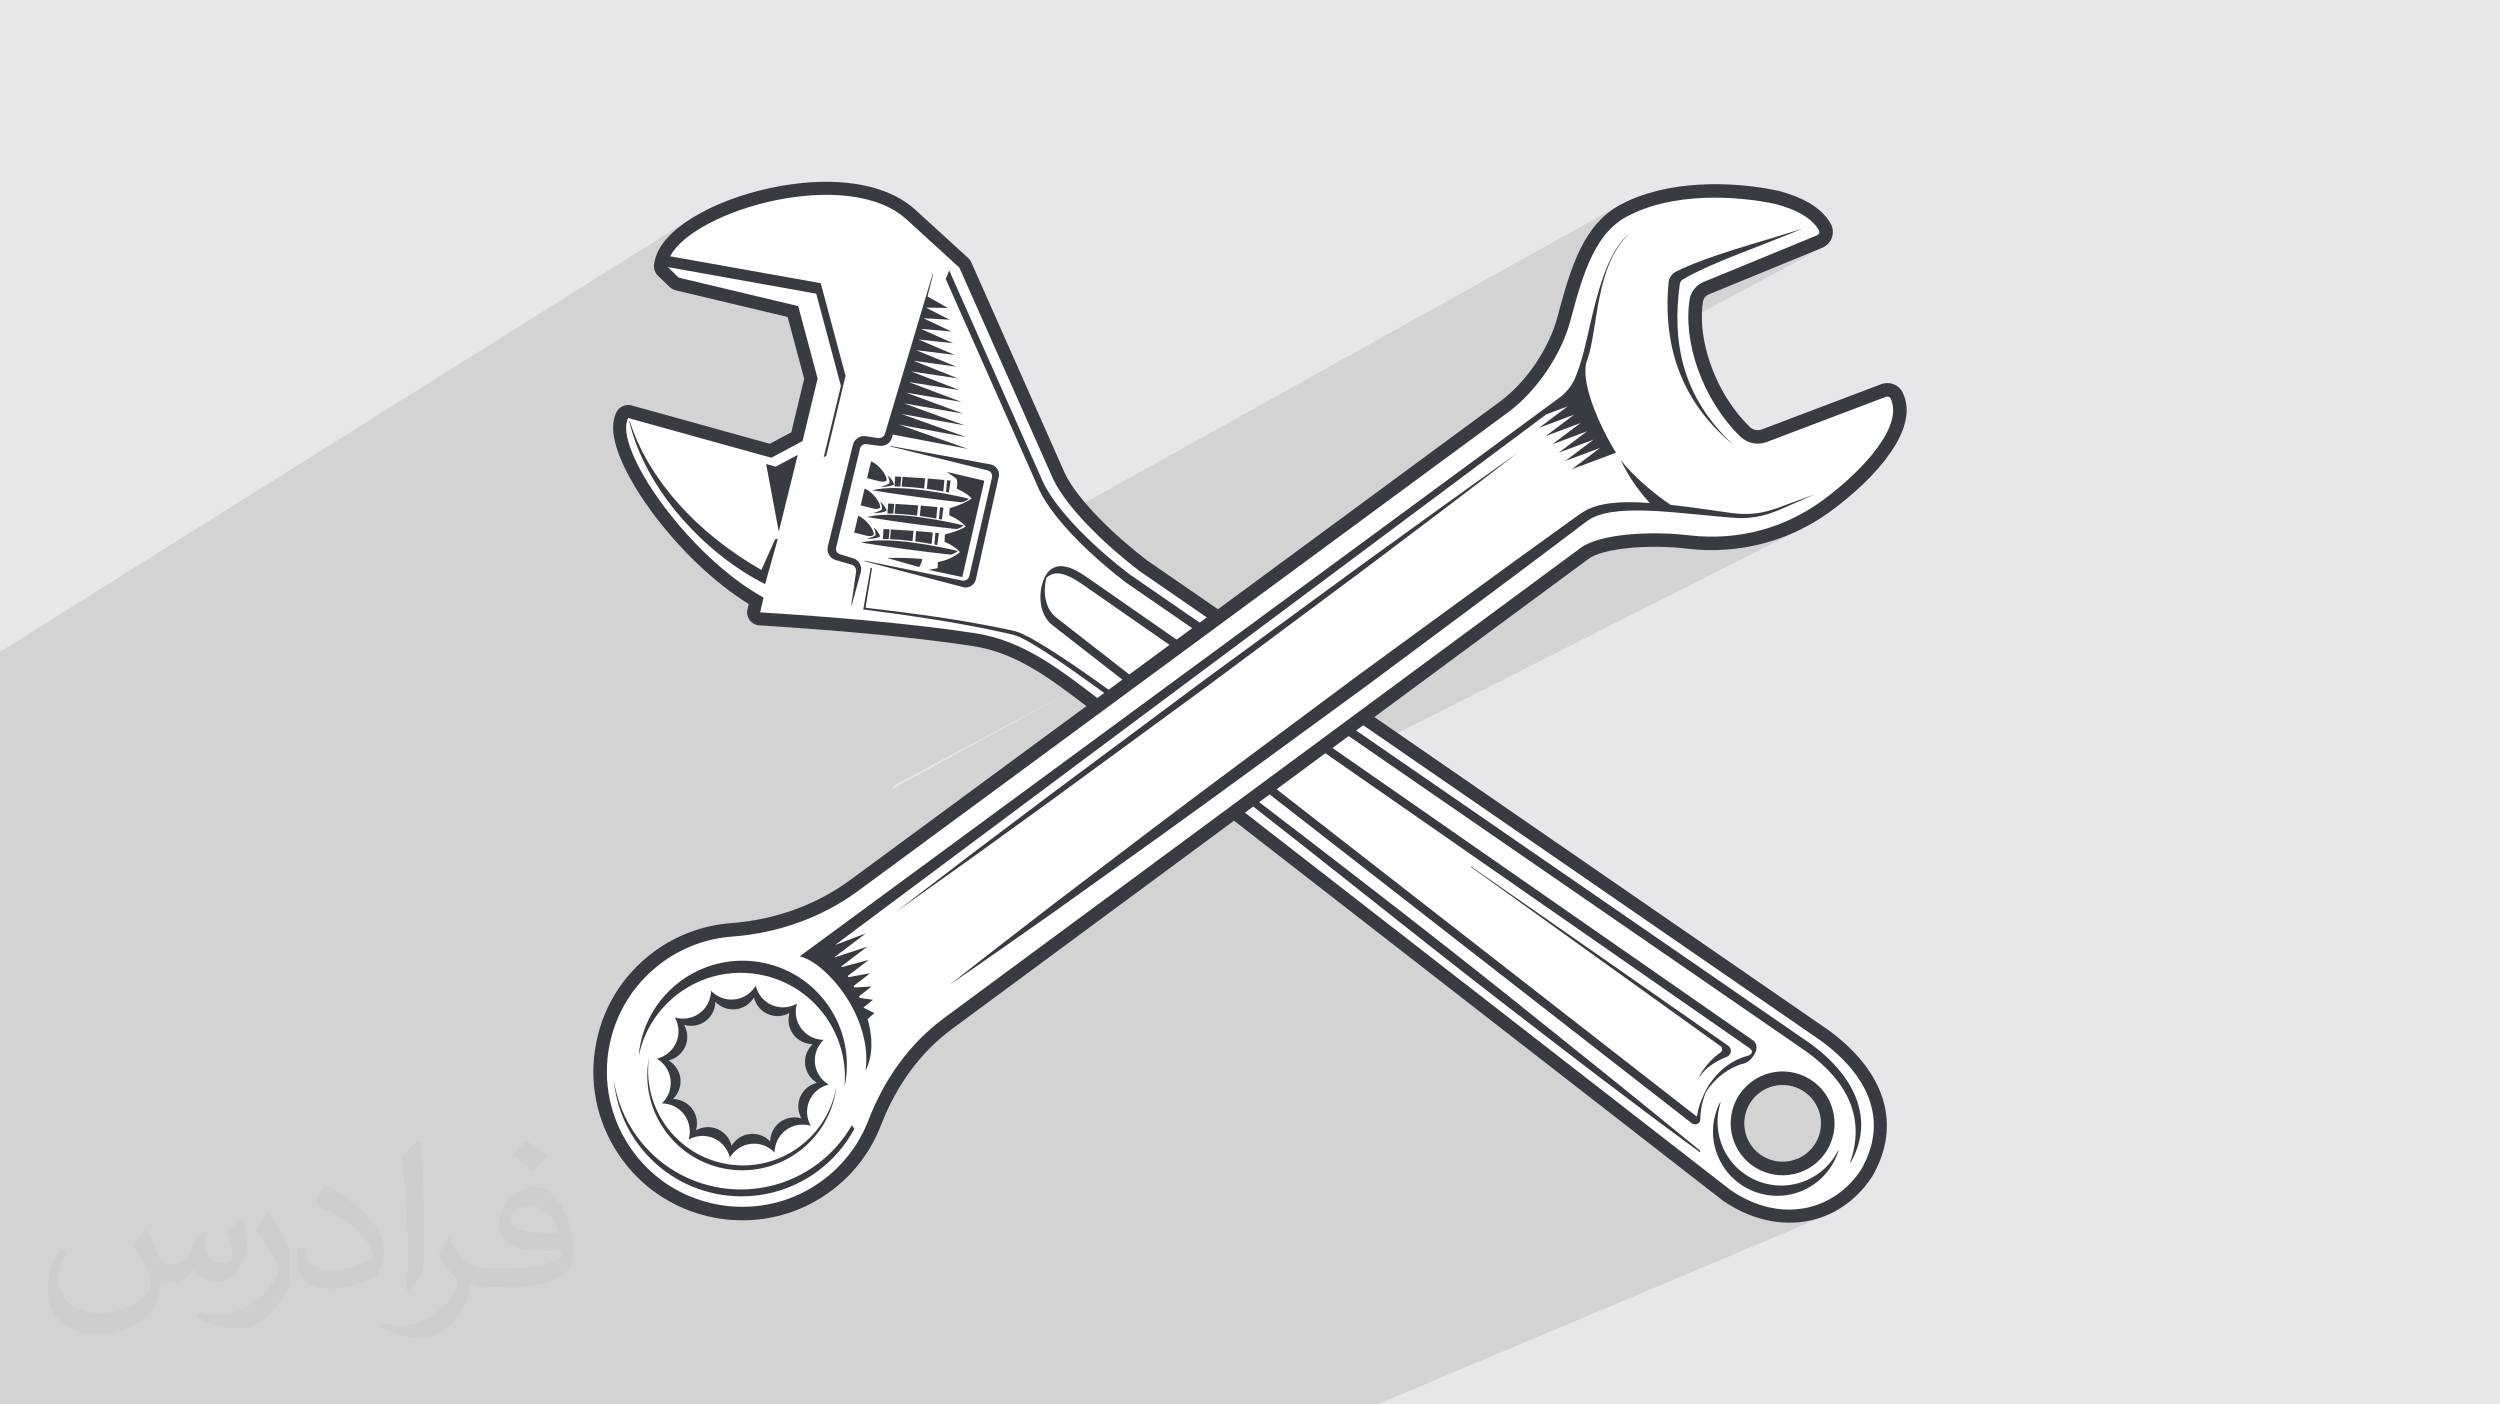
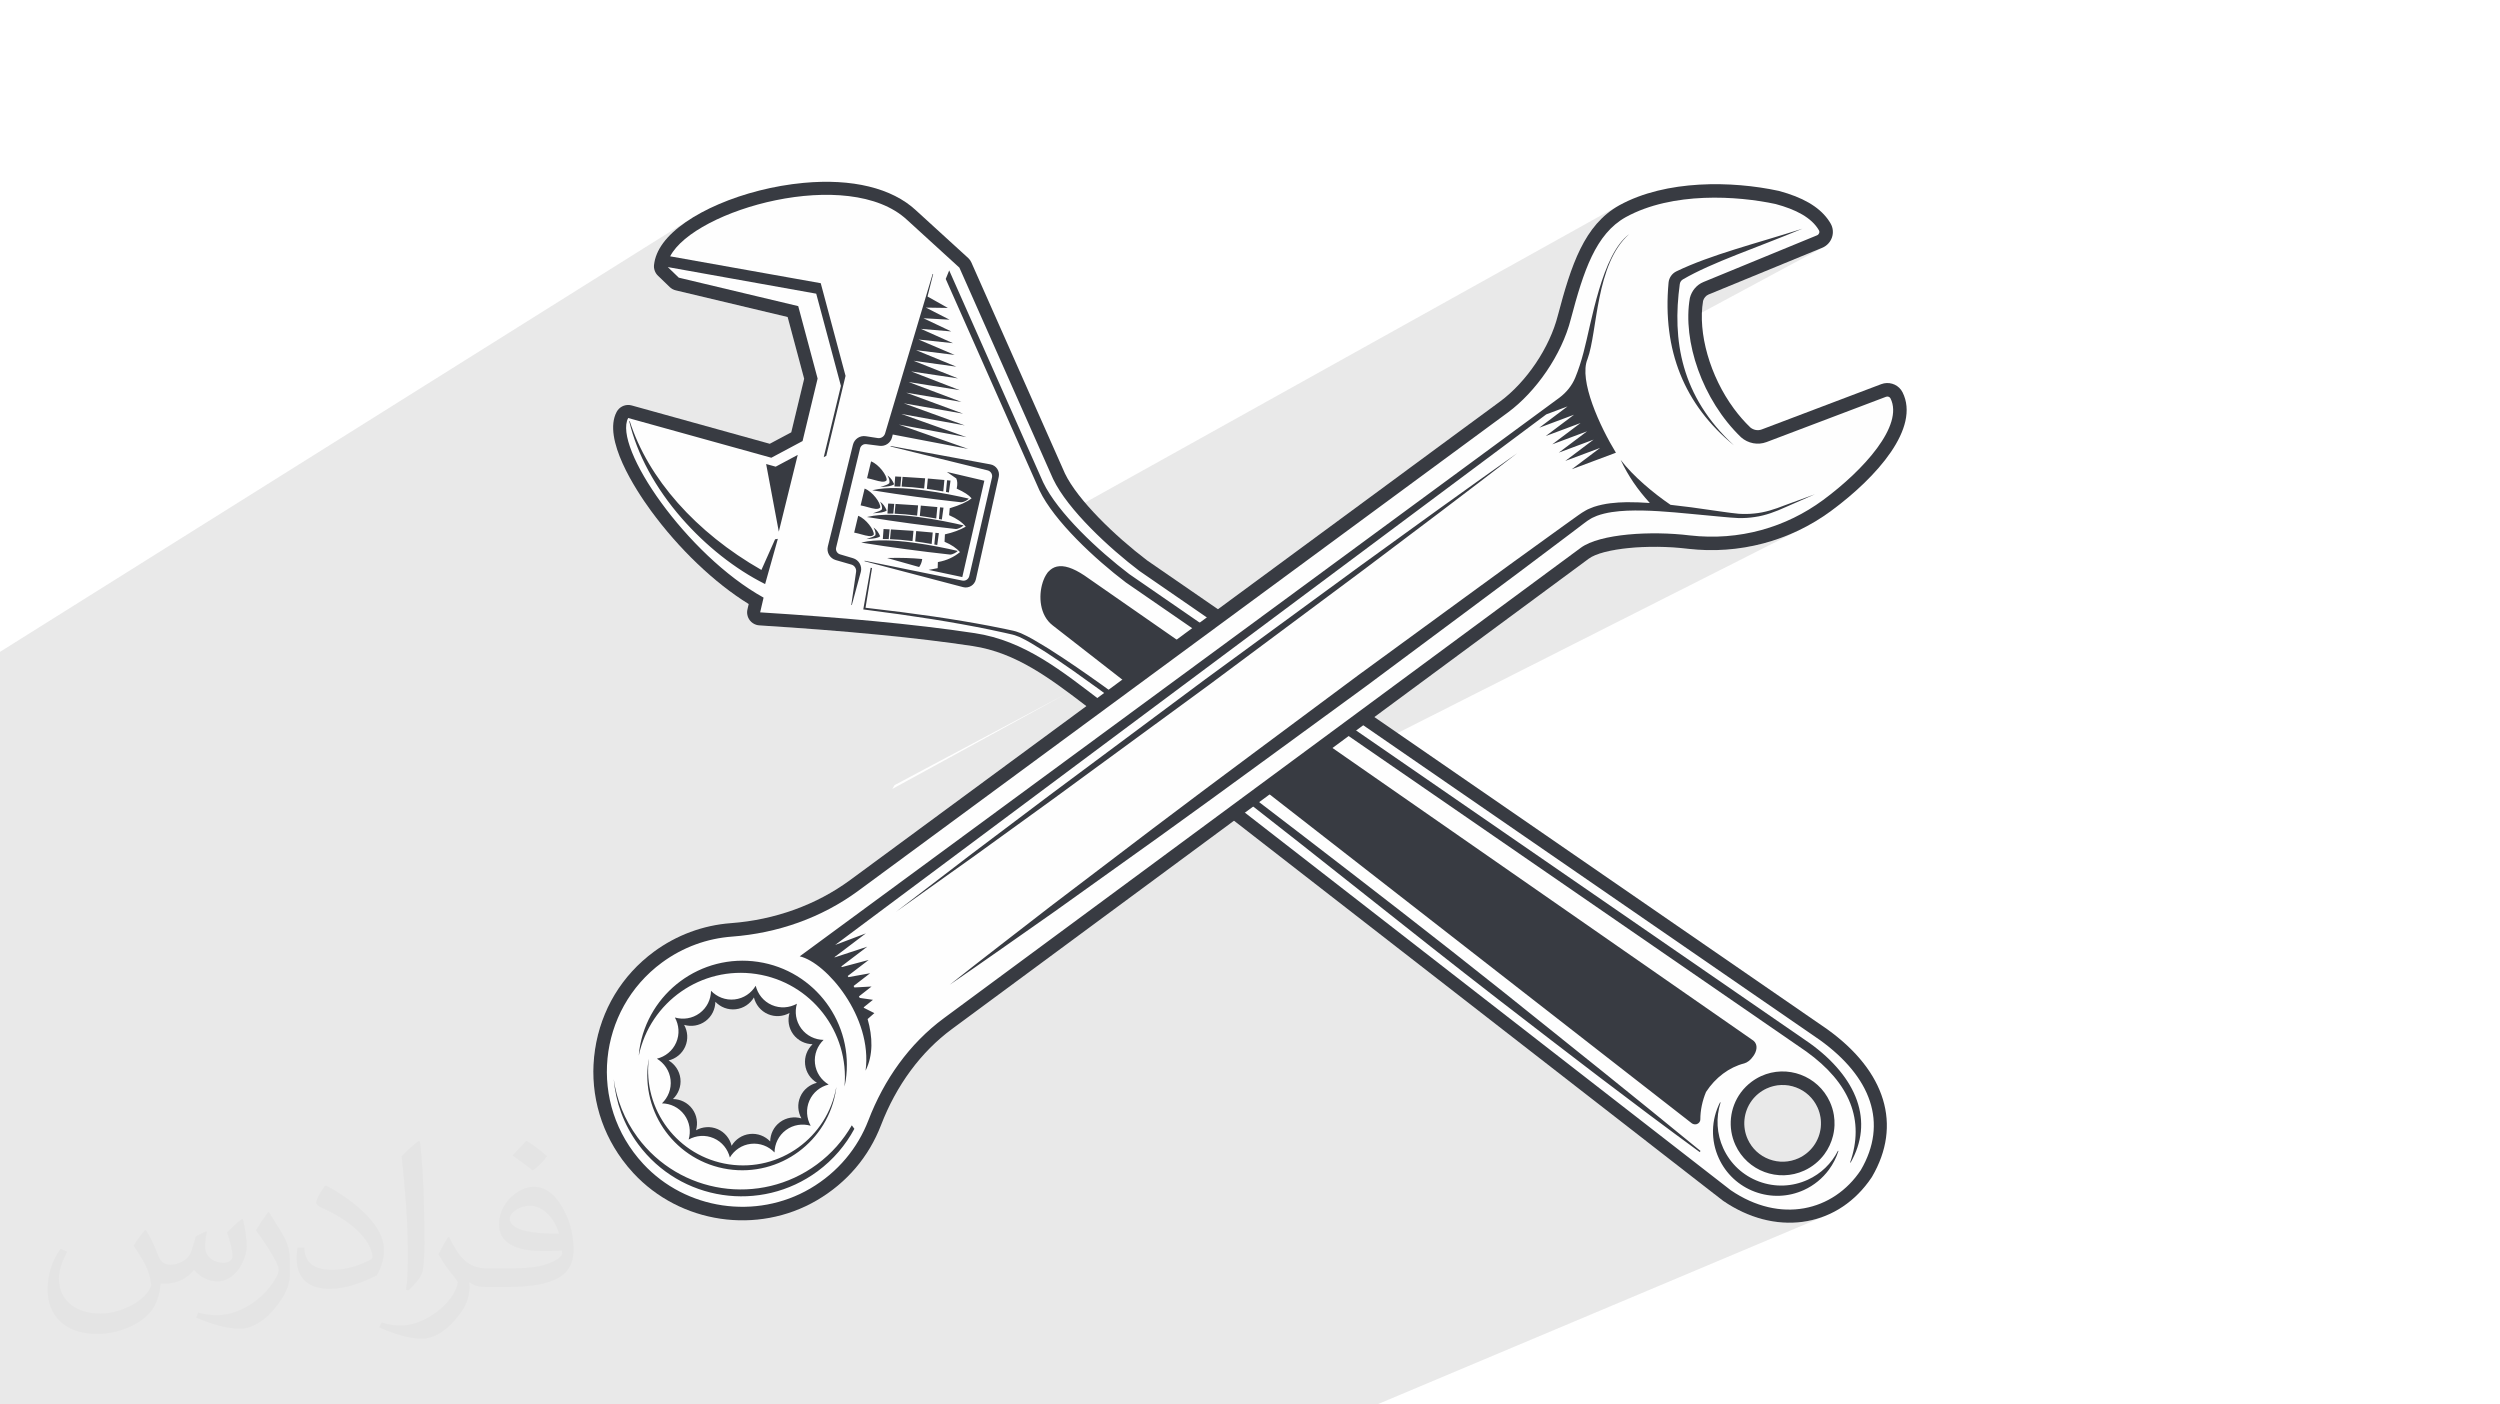
<svg xmlns="http://www.w3.org/2000/svg" xml:space="preserve" width="94.192mm" height="52.917mm" version="1.1" style="shape-rendering:geometricPrecision; text-rendering:geometricPrecision; image-rendering:optimizeQuality; fill-rule:evenodd; clip-rule:evenodd" viewBox="0 0 9404.92 5283.66">
  <defs>
    <style type="text/css">
   
    .fil0 {fill:#E6E7E8}
    .fil4 {fill:#FEFEFE;fill-rule:nonzero}
    .fil3 {fill:#383B42;fill-rule:nonzero}
    .fil2 {fill:#373435;fill-opacity:0.031}
    .fil1 {fill:#2B2A29;fill-opacity:0.102}
   
  </style>
  </defs>
  <g id="Layer_x0020_1">
-     <polygon class="fil0" points="-0,0 9404.92,0 9404.92,5283.66 -0,5283.66 " />
    <path class="fil1" d="M4607.47 5283.66l-46.3 0 -297 0 -231.61 0 -92.32 0 -2459.54 0 -592.62 0 -53.94 0 -47.79 0 -1.98 0 -0.69 0 -30.28 0 -74.09 0 -39.09 0 -4.62 0 -2.57 0 -130.78 0 -27.05 0 -54.71 0 -0.01 0 -58.01 0 -73.25 0 -58.48 0 -154.63 0 -65.46 0 -10.66 0 0 -6.66 0 -2.53 0 -25.57 0 -25.57 0 -5.94 0 -8.28 0 -2.97 0 -12.34 0 -13.42 0 -2.53 0 -21.12 0 -50.17 0 -114.31 0 -9.46 0 -105.48 0 -6.44 0 -50.32 0 -0.29 0 -1.19 0 -1.19 0 -1.18 0 -1.19 0 -1.12 0 -0.07 0 -1.18 0 -1.19 0 -1.19 0 -1.18 0 -2.24 0 -0.13 0 -1.19 0 -59.79 0 -0.01 0 -11.81 0 -175.03 0 -131.79 0 -34.05 0 -230.14 0 -197.63 0 -36.03 0 -40.52 0 -15.66 0 -247.23 0 -247.23 0 -16.09 0 -137.73 0 -239.95 0 -29.57 0 -3.33 0 -3.85 0 -284.58 0 -24 0 -63.65 0 -44.95 0 -55.45 0 -23.67 2607.62 -1634.92 -14.31 9 -13.72 9.19 -13.09 9.37 -12.43 9.53 -11.76 9.68 -11.06 9.82 -10.34 9.94 -9.59 10.06 -8.81 10.17 -8.01 10.27 -7.04 10.12 -6.25 10.19 -5.46 10.25 -4.68 10.3 -3.87 10.34 -3.09 10.38 -2.28 10.4 -1.47 10.41 -0.25 5.61 0.39 5.54 1.01 5.43 1.6 5.27 2.18 5.06 2.75 4.8 3.28 4.48 3.81 4.12 44.3 42.7 2.44 2.21 2.57 2.03 2.7 1.86 2.81 1.66 2.92 1.48 3.02 1.27 3.1 1.08 3.18 0.88 420.9 100.26 62.16 232.21 -48.56 201.54 -519.67 306.02 0.83 1.13 10.1 13.39 10.27 13.29 10.42 13.18 10.58 13.06 10.72 12.95 10.86 12.82 10.99 12.68 11.11 12.54 11.23 12.4 11.34 12.24 11.44 12.09 11.54 11.91 11.63 11.75 11.71 11.56 11.78 11.38 11.85 11.19 11.91 10.99 11.96 10.78 12.01 10.58 12.05 10.35 12.08 10.13 12.11 9.91 12.13 9.67 12.13 9.42 12.14 9.18 12.14 8.91 12.13 8.66 12.11 8.38 12.09 8.11 12.06 7.83 12.02 7.53 -4.68 20.14 -0.94 5.3 -0.35 5.32 0.23 5.29 0.8 5.23 1.36 5.11 1.91 4.94 2.44 4.74 2.98 4.49 3.43 4.13 3.84 3.7 4.18 3.25 4.5 2.77 4.78 2.28 5 1.74 5.2 1.21 5.34 0.63 31.05 1.99 30.64 2.02 30.24 2.04 29.82 2.07 29.43 2.1 29.03 2.12 28.63 2.16 28.23 2.17 27.84 2.21 27.45 2.24 27.06 2.26 26.67 2.29 3.35 0.3 2885.64 -1606.21 -12.14 7.13 -11.67 7.59 -11.21 8.02 -10.77 8.45 -10.34 8.89 -9.94 9.3 -9.55 9.71 -9.16 10.11 -8.81 10.51 -8.46 10.89 -8.12 11.28 -7.8 11.66 -7.51 12.03 -7.21 12.39 -6.95 12.74 -6.69 13.1 -6.45 13.43 -6.23 13.77 -6.01 14.1 -5.82 14.42 -5.65 14.72 -5.48 15.04 -5.34 15.33 -5.2 15.63 -5.08 15.91 -4.99 16.18 -4.9 16.46 -4.83 16.71 -4.78 16.97 -4.74 17.21 -4.71 17.46 -4.71 17.69 -3.02 11.29 -3.34 11.33 -3.66 11.37 -3.97 11.38 -4.27 11.39 -4.55 11.39 -4.85 11.37 -5.12 11.34 -5.39 11.3 -5.65 11.25 -5.9 11.18 -6.14 11.11 -6.38 11.02 -6.61 10.91 -6.82 10.81 -7.04 10.68 -7.24 10.54 -7.44 10.39 -7.62 10.23 -7.8 10.05 -7.97 9.89 -8.13 9.68 -8.29 9.47 -8.43 9.25 -8.57 9.02 -8.7 8.77 -8.82 8.52 -8.93 8.24 -9.04 7.96 -9.13 7.67 -9.23 7.36 -9.3 7.04 -105.28 77.52 886.33 -478.29 3.56 -1.74 427.43 -175.72 6.29 -3 -1591.44 855.94 -688.14 506.7 -573.18 305.58 0.32 0.23 10.5 7.76 -0.03 0.02 -654.01 348.34 -8.31 14.28 662.32 -362.62 6.77 5.03 6.77 5.06 6.77 5.08 6.78 5.11 6.78 5.12 6.79 5.15 6.8 5.16 6.81 5.18 1.07 0.82 0.12 0.08 2.02 1.55 1.07 0.82 1.08 0.81 1.07 0.82 1.07 0.82 0.06 0.04 1.01 0.78 1.08 0.81 1.07 0.82 1.07 0.82 1.08 0.82 0.26 0.2 -887.95 653.82 -12.06 8.71 -12.22 8.48 -12.37 8.26 -12.53 8.04 -12.68 7.81 -12.82 7.58 -12.97 7.35 -13.1 7.13 -812.57 424.58 -3.96 2.74 -0.58 1.25 -5.41 12.55 -5.1 12.69 -4.8 12.84 -4.49 12.97 -4.18 13.11 -3.87 13.24 -3.55 13.37 -3.23 13.48 -2.92 13.6 -2.59 13.72 -2.26 13.82 -1.93 13.87 -1.58 13.87 -1.24 13.85 -0.89 13.84 -0.09 2.33 458.34 -236.39 7.6 7.07 8.31 6.2 1.81 1.06 3279.12 -1688.35 6.56 -3.3 7.19 -3.16 7.77 -3.03 8.35 -2.89 8.88 -2.74 9.41 -2.6 9.89 -2.46 10.35 -2.3 10.79 -2.16 11.2 -2 11.6 -1.84 11.95 -1.69 12.3 -1.52 12.6 -1.36 12.89 -1.19 13.16 -1.02 13.38 -0.84 13.6 -0.68 13.78 -0.49 13.94 -0.32 14.07 -0.13 14.18 0.05 14.26 0.24 14.32 0.43 14.35 0.62 14.35 0.82 14.33 1.01 14.28 1.22 14.22 1.42 14.11 1.62 18.05 1.86 18.04 1.44 18.02 1.02 17.99 0.59 17.95 0.18 17.91 -0.25 17.86 -0.66 17.81 -1.08 17.75 -1.48 17.69 -1.91 17.61 -2.31 17.53 -2.71 17.44 -3.13 17.35 -3.52 17.25 -3.92 17.15 -4.32 17.04 -4.72 16.92 -5.12 16.79 -5.52 16.67 -5.91 16.52 -6.3 16.4 -6.69 16.24 -7.09 16.09 -7.47 15.93 -7.85 -3788.7 1913.96 5.78 5.43 7.56 5.57 1635.46 -825.13 60.62 47.11 0.01 -0.01 1491.29 1158.9 452.07 -198.61 6.61 -2.84 6.71 -2.49 6.77 -2.15 6.85 -1.81 6.89 -1.46 6.95 -1.12 6.97 -0.77 7 -0.43 7.01 -0.08 7.02 0.26 7 0.61 6.99 0.96 6.95 1.31 6.92 1.65 6.87 2 6.8 2.35 13.18 5.65 12.42 6.83 11.61 7.97 10.72 9.03 9.79 10.04 8.79 11 7.73 11.89 6.6 12.74 3.76 9.02 3.12 9.19 2.48 9.31 1.85 9.41 1.21 9.47 0.59 9.51 -0.05 9.5 -0.67 9.48 -1.28 9.41 -1.91 9.31 -2.52 9.19 -3.13 9.03 -3.72 8.84 -4.33 8.61 -4.93 8.36 -5.53 8.07 -5.63 7.16 -6.08 6.77 -6.49 6.38 -6.89 5.95 -7.26 5.51 -7.59 5.06 -7.92 4.57 -8.21 4.08 -315.74 135.51 30.19 23.46 0.3 0.23 0.3 0.23 0.31 0.23 0.3 0.23 0.31 0.22 0.31 0.22 0.31 0.22 0.31 0.21 18.21 11.9 18.37 10.94 18.5 10.01 18.63 9.07 18.71 8.14 18.78 7.2 18.83 6.28 18.84 5.34 18.85 4.42 18.82 3.5 18.77 2.59 18.69 1.67 18.61 0.76 18.48 -0.15 18.34 -1.05 18.17 -1.96 17.98 -2.86 17.77 -3.74 17.53 -4.64 17.27 -5.53 16.99 -6.41 -1687.63 710.24 -486.98 0 -6.24 0 -79.93 0zm-4607.47 -537.4l0 59.79zm4019.4 -2200.66l-0.03 0.02 0.03 -0.02z" />
    <path class="fil2" d="M548.54 4627.69c17.95,27.21 29.6,53.36 40.96,82.43 8.45,16.91 12.93,48.09 52.57,48.09 11.61,0 28.28,-3.42 43.06,-11.61 16.63,-8.73 29.32,-21.94 35.94,-42l15.85 -53.36 38.57 -19.02 2.64 2.64c-5.27,20.09 -6.59,39.36 -6.59,54.43 0,44.63 38.57,61.56 69.22,61.56 17.95,0 34.09,-8.73 34.09,-25.11 0,-21.13 -8.98,-57.06 -20.62,-89.29 17.95,-17.95 35.94,-35.94 56.53,-50.47l3.17 1.6c8.98,38.04 14,75.56 14,100.66 0,24.57 -10.83,51.79 -19.81,69.49 -18.49,34.87 -51.25,62.62 -90.87,62.62 -30.1,0 -63.65,-15.07 -86.66,-43.06l-1.32 0c-21.66,26.96 -55.22,51.25 -108.86,51.25l-16.63 0c-2.64,35.41 -10.29,60.49 -21.94,82.95 -31.95,62.34 -126.81,106.47 -216.1,106.47 -124.17,0 -186.51,-71.59 -186.51,-166.96 0,-58.91 19.27,-113.6 48.88,-152.42l24.29 10.04c-18.49,35.41 -30.91,68.68 -30.91,101.45 0,89.29 72.66,131.83 156.4,131.83 77.68,0 173.83,-49.41 191.28,-106.72 -6.59,-62.62 -30.1,-91.93 -66.04,-148.99 10.83,-19.02 24.83,-38.04 42.28,-58.38l3.17 0 0 0 0 0 -0.02 -0.09zm1432.13 -336.04c26.15,16.39 51.79,35.66 76.87,57.85 -14,19.81 -31.45,37.79 -53.11,53.64 -25.11,-20.34 -50.19,-37.79 -75.84,-56.27 17.42,-19.55 34.62,-38.29 52.04,-55.22l0 0 0 0 0 0 0 0 0 0 0.03 0zm13.47 244.11c-42.28,0 -76.87,27.75 -76.87,48.34 0,44.13 84.53,57.85 185.72,57.31 -12.68,-51.79 -57.06,-105.68 -108.86,-105.68l0.01 0.03zm-94.86 236.19c54.96,0 103.04,-1.6 139.74,-10.83 40.96,-10.29 75.56,-30.91 75.56,-45.17 0,-3.7 0,-8.19 -1.32,-11.89 -22.98,2.11 -49.41,2.11 -72.38,2.11 -74.49,0 -131.55,-16.91 -154.02,-58.66 -5.55,-11.61 -9.51,-24.57 -9.51,-39.36 0,-40.43 17.42,-79.79 48.09,-107 25.61,-22.45 53.89,-36.44 82.67,-36.44 52.04,0 93.51,41.75 122.57,107.54 15.85,35.94 26.68,77.4 26.68,129.72 0,34.87 -9.51,64.19 -31.17,85.85 -40.43,39.11 -114.92,53.89 -229.04,53.89l-51.79 0 0 0 -13.47 0c-28.28,0 -48.62,-5.02 -64.72,-17.42l-2.64 0c0.79,6.59 1.32,12.93 1.32,19.02 0,25.61 -8.45,58.38 -25.61,84.53 -50.72,75.3 -105.68,108.04 -153.24,108.04 -48.09,0 -107,-18.49 -160.11,-42.54l9.51 -18.49c17.17,7.13 40.96,11.89 73.7,11.89 85.85,0 198.66,-82.43 212.66,-163 -3.17,-6.59 -8.98,-15.32 -17.17,-24.57 -25.11,-29.85 -40.96,-54.68 -55.75,-80.83 12.68,-25.11 24.29,-45.17 35.13,-63.4l4.49 -0.53c36.72,74.77 69.99,117.55 144.23,117.55l11.61 0 0 0 53.89 0 0 0 0 0 0 0 0 0 0 0 0.09 0.01zm-371.98 79c6.34,-34.34 6.87,-72.91 6.87,-108.86l0 -53.36c0,-99.6 -12.68,-244.36 -22.98,-338.68 17.95,-19.27 43.06,-42 62.87,-57.31l5.81 1.6c13.47,118.62 16.63,256 16.63,383.06 0,33.3 -1.32,65.79 -4.49,89.55 -1.85,30.1 -19.27,52.83 -56.53,87.7l-8.19 -3.7zm-382.8 -157.19c1.85,46.77 24.83,83.49 105.15,83.49 49.93,0 92.19,-12.93 138.96,-35.13 8.45,-3.7 12.93,-8.73 12.93,-12.93 0,-29.32 -22.45,-68.15 -60.23,-103.55 -36.72,-33.3 -85.34,-62.62 -130.76,-82.18 -15.6,-6.59 -20.62,-13.47 -20.62,-20.09 0,-13.47 17.95,-41.75 32.77,-62.09l5.02 -0.53c52.04,27.21 110.17,67.64 153.24,112.53 39.11,41.47 63.4,83.49 63.4,129.19 0,33.81 -10.29,65.51 -26.96,95.11 -57.06,28.79 -117.83,50.72 -178.06,50.72 -73.17,0 -123.1,-34.34 -123.1,-114.92 0,-8.73 0,-22.19 3.17,-39.64l25.11 0 0 0 0 0 0 0 0 0 0 0 -0.02 0zm-132.37 -132.9l45.45 73.45c16.63,27.21 32.23,56.81 32.23,103.55l0 59.7c0,48.34 -30.91,100.13 -80.83,151.38 -39.11,34.62 -73.7,49.41 -105.68,49.41 -47.55,0 -101.98,-14.79 -164.85,-41.75l7.13 -18.49c19.81,5.27 42.79,9.77 71.06,9.77 90.36,-0.53 182.8,-66.57 225.08,-147.15 5.02,-9.26 6.87,-17.95 6.87,-24.04 0,-9.26 -5.02,-19.55 -8.98,-28.79 -22.98,-43.31 -48.62,-82.95 -76.87,-119.68 14.79,-23.25 29.6,-45.7 45.7,-67.9l3.7 0.53 0 0 0 0 0 0 0 0 0 0 -0.02 0.01z" />
    <path class="fil3" d="M6822.23 4311.69c-14.41,19.56 -33.79,35.29 -56.08,45.48 -35.03,16.03 -74.2,17.45 -110.3,4.01 -36.1,-13.44 -64.81,-40.13 -80.84,-75.16 -21.79,-47.62 -16.01,-103.43 15.08,-145.66 14.4,-19.57 33.79,-35.3 56.07,-45.49 35.03,-16.03 74.21,-17.45 110.3,-4.01 36.11,13.44 64.81,40.13 80.84,75.16 21.79,47.62 16.02,103.43 -15.07,145.67zm52.52 -439.2c-0.28,-0.2 -0.55,-0.39 -0.83,-0.59l-2558.64 -1763.76c-119.41,-90.67 -260.91,-226.64 -309.06,-326.99l-352.1 -794.13c-2.76,-6.21 -6.77,-11.78 -11.78,-16.37l-196.99 -179.8c-89.74,-83.39 -239.92,-120.03 -422.54,-102.87 -225.06,21.16 -447.24,116.38 -528.28,226.45l0 0c-19.82,26.91 -31.31,54.64 -34.16,82.42 -1.54,15 3.9,29.86 14.76,40.34l44.29 42.72c6.32,6.1 14.16,10.38 22.71,12.42l420.9 100.28 62.16 232.21 -48.55 201.55 -80.74 43.11 -519.59 -144.25c-19.84,-5.5 -40.73,1.98 -52.65,18.18 -1.39,1.87 -2.65,3.85 -3.76,5.95 -54.22,101.28 71.44,292.95 127.99,370.65 105,144.31 240.63,273.56 368.63,352.34l-4.69 20.16c-3.28,14.06 -0.19,28.85 8.42,40.43 8.62,11.58 21.89,18.79 36.31,19.7 333.47,21.09 596.17,46.53 803.1,77.79 163.53,24.71 291.96,122.74 427.92,226.53 10.1,7.71 20.25,15.45 30.45,23.19l2362.59 1836c0.81,0.62 1.62,1.22 2.46,1.79 193.3,131.95 418.13,102.06 546.76,-72.68 3.88,-5.28 7.66,-10.66 11.33,-16.2 0.54,-0.8 1.05,-1.62 1.53,-2.45 113.15,-193.8 51.93,-395.76 -167.95,-554.12z" />
-     <path class="fil4" d="M6511.33 3956.39c-0.52,4.27 -2.08,8.16 -4.47,11.42 -2.69,3.63 -6.4,6.5 -10.89,8.23 -45.73,17.56 -78.9,41.62 -101.49,73.33l-1.7 -1.09c21.54,-37.38 49.62,-68.73 79.05,-88.27 4.21,-2.81 6.79,-7.41 6.88,-12.34 0.08,-4.72 -2.09,-9.04 -5.97,-11.82l-940.87 -675.42 1.17 -1.66 968.18 675.11c7.41,5.17 11.19,13.58 10.1,22.51zm70.21 -13.25l-2516.96 -1750.06c-44.1,-29.26 -93.08,-53.42 -128.18,-19.23 -12.99,51.44 -6.56,115.63 38.53,150.49l2404.76 1873.47c1.26,0.84 2.67,1.53 4.34,2.13 4.11,-28.03 12.82,-55.83 25.31,-81.64l-0.08 -0.04c33.46,-73.76 95.46,-128.47 165.83,-146.33 6.04,-1.71 11.5,-5.53 14.62,-10.2 3.49,-7.99 -1.41,-12.94 -8.18,-18.59z" />
    <path class="fil4" d="M6961.9 4373.86l-1.84 -0.84c55.55,-158.11 0.04,-298.53 -164.98,-417.38l-2559.54 -1764.4c-115.58,-87.63 -270.05,-230.96 -325.22,-346.63l-352.57 -795.2 13.11 -32.1 0.97 2.17 352.38 794.78c55,115.32 209.21,258.38 324.56,345.84l2559.53 1764.38c89.11,64.17 150.38,138.48 177.23,214.89 27.75,78.99 19.8,157.89 -23.63,234.49zm-81.54 26.39c-24.09,32.73 -56.24,59.21 -93.72,76.35 -58.74,26.88 -124.42,29.27 -184.96,6.74 -60.54,-22.54 -108.68,-67.29 -135.54,-126.02 -30.86,-67.46 -29.15,-144.21 4.72,-210.59l1.87 0.77c-18.19,57.08 -14.58,118.3 10.18,172.41 26.64,58.24 74.39,102.63 134.42,124.97 60.03,22.34 125.16,19.97 183.4,-6.68 49.5,-22.65 88.78,-60.32 113.61,-109l1.86 0.77c-8.11,25.47 -20.3,49.18 -35.84,70.28zm-269.43 -344.68c1.26,-0.71 2.51,-1.44 3.78,-2.12 3.34,-1.78 6.72,-3.46 10.17,-5.05 97.94,-44.81 214.09,-1.59 258.89,96.35 1.74,3.79 3.31,7.62 4.79,11.48 0.39,1 0.72,2.02 1.08,3.02 1.09,2.97 2.12,5.95 3.05,8.94 0.31,1 0.59,2 0.89,3.01 0.93,3.18 1.79,6.38 2.56,9.59 0.17,0.73 0.35,1.46 0.51,2.19 0.88,3.83 1.64,7.68 2.27,11.53 0.02,0.11 0.04,0.22 0.06,0.34 2.06,12.65 2.84,25.43 2.36,38.18 -0.01,0.3 -0.03,0.6 -0.04,0.91 -0.15,3.62 -0.41,7.24 -0.76,10.85 -0.1,1.01 -0.22,2.01 -0.33,3.02 -0.32,2.78 -0.7,5.55 -1.14,8.32 -0.24,1.56 -0.49,3.12 -0.77,4.67 -0.35,1.92 -0.76,3.82 -1.17,5.74 -0.48,2.26 -0.95,4.5 -1.51,6.75 -0.03,0.11 -0.06,0.21 -0.09,0.32 -6.08,24.28 -16.81,47.57 -32.14,68.4 -19.54,26.54 -45.8,47.85 -75.96,61.66 -97.93,44.81 -214.08,1.59 -258.89,-96.35 -29.51,-64.49 -21.69,-140.06 20.39,-197.23 0.01,-0.01 0.02,-0.02 0.02,-0.02 11.28,-15.33 24.87,-28.84 40.09,-40.25 0.42,-0.31 0.83,-0.63 1.24,-0.93 1.99,-1.47 4,-2.88 6.03,-4.25 1.28,-0.88 2.57,-1.74 3.87,-2.58 1.64,-1.06 3.28,-2.11 4.94,-3.12 1.92,-1.16 3.85,-2.26 5.81,-3.35zm-214.31 155.82c0.05,3.62 -1.13,7.11 -3.34,10.11 -0.83,1.13 -1.81,2.2 -2.92,3.17 -0.16,0.14 -0.34,0.3 -0.53,0.47 -0.81,0.65 -1.77,1.38 -2.92,2.01 -1.05,0.61 -2.28,1.14 -3.73,1.61 -0.23,0.13 -0.4,0.21 -0.62,0.27l-1.33 0.35 0 -0.06c-5.56,1.22 -11.34,0.05 -16.45,-3.33l-2404.82 -1873.51c-48.91,-37.8 -53.89,-110.08 -37.37,-161.34l-0.16 0.23 0.83 -2.33c0.5,-1.48 1.03,-2.92 1.56,-4.34l0.12 -0.35c0.01,-0.03 0.02,-0.06 0.04,-0.09 0.3,-0.81 0.6,-1.62 0.92,-2.41 2.47,-6.47 5.27,-12.39 8.42,-17.57 0.12,-0.21 0.25,-0.39 0.38,-0.59 0.2,-0.33 0.38,-0.69 0.58,-1.01 1.22,-2.08 2.64,-4.08 4,-6.02l4.77 -6.77 -0.59 1.63c9.05,-10.42 19.83,-17.17 32.24,-20.04 26.68,-6.13 60.62,4.8 103.74,33.4l2517.05 1750.13c18.16,15.14 12.56,40.12 -0.65,58.05 -0.61,0.83 -1.23,1.65 -1.87,2.45 -8.54,12.37 -20.52,21.65 -32.09,24.91 -56.79,14.43 -108.64,53.33 -143.91,107.59 -13.92,33.48 -21.34,69.02 -21.36,103.39zm-2.46 122.58l-0.79 -0.58c-252.36,-184.27 -503.8,-378.3 -746.95,-565.93l-11.87 -9.16c-167.3,-129.46 -335.83,-263.05 -498.81,-392.23 -81.51,-64.61 -165.79,-131.41 -248.87,-196.86 -230.26,-180.76 -491.26,-385.63 -755.36,-578.54 -60.68,-44.02 -126.29,-90.92 -194.89,-135.69 -4.98,-3.11 -9.96,-6.25 -14.96,-9.4 -28,-17.6 -56.93,-35.83 -86.93,-49.5 -2.83,-0.97 -5.67,-2.09 -8.42,-3.17 -6.04,-2.36 -11.74,-4.59 -18.37,-5.9l-28.94 -6.6 -58.06 -12.45c-135.56,-27.69 -280.37,-50.76 -469.51,-74.82l-3.83 -0.5 0.66 -3.77 27.15 -153.01 5.21 0.89 -24.5 149.54c187.9,21.44 332.13,42.52 467.49,68.31l58.44 11.72 29.2 6.26c7.02,1.26 14.31,3.97 21.36,6.59 2.74,1.02 5.46,2.03 8.15,2.95 31.5,13.89 60.68,31.72 88.91,48.98 5.31,3.25 10.63,6.5 15.98,9.73l0.01 0.01c72.1,45.61 140.18,93.32 197.26,133.97 250.27,178.93 498.29,369.18 738.14,553.17l23.73 18.2c227.84,175.13 492.52,379.26 750.82,585.35l8.57 6.86c240.81,192.66 489.82,391.88 732.45,590.82l0.76 0.62 -3.22 4.14zm-3154.15 -2292.79l4.97 -1.17c97.85,-23.02 281.78,14.8 356.32,32.13l1.73 0.4 -1.23 1.28c-4.06,4.23 -16.68,12.04 -27.35,12.51 -114.37,-12.55 -225.15,-27.47 -329.41,-44.33l-5.03 -0.82zm26.75 -15.65c11.83,-3.84 22.01,-7.43 26.51,-12.3 1.38,-7.58 -0.22,-15.5 -5.02,-24.87l-2.08 -4.06 3.59 2.81c8.35,6.49 15.25,16.13 21.12,29.48l0.32 0.72 -0.61 0.49c-8.46,6.74 -24.68,8.39 -43.45,9.72l-8.27 0.58 7.89 -2.55zm20.42 -14.47l-0.04 0.31 -0.2 0.23c-7.74,9.4 -25.4,4.5 -45.86,-1.17 -8.62,-2.39 -17.53,-4.85 -26.67,-6.59l-1.04 -0.2 15.11 -63.2 1.08 0.43c28.19,11.11 59.35,52.55 57.62,70.19zm24.22 -102.36l-0.02 0.3 -0.2 0.24c-7.75,9.4 -25.41,4.5 -45.87,-1.17 -8.62,-2.38 -17.53,-4.85 -26.67,-6.6l-1.05 -0.19 15.11 -63.2 1.09 0.43c28.19,11.11 59.34,52.55 57.61,70.19zm24.2 -102.06l-0.2 0.24c-7.74,9.39 -25.4,4.49 -45.85,-1.17 -8.62,-2.39 -17.53,-4.85 -26.68,-6.6l-1.05 -0.2 15.12 -63.19 1.08 0.43c28.19,11.11 59.35,52.55 57.61,70.19l-0.03 0.3zm-22.8 84.61l-2.08 -4.06 3.6 2.81c8.34,6.49 15.24,16.13 21.11,29.49l0.31 0.72 -0.61 0.48c-8.46,6.75 -24.68,8.39 -43.44,9.72l-8.27 0.59 7.88 -2.56c11.84,-3.83 22.02,-7.41 26.51,-12.3 1.39,-7.58 -0.21,-15.5 -5.01,-24.87zm51.29 4.29l-3.49 36.73 -0.94 -0.02c-5.59,-0.16 -12.93,-0.33 -20.06,-0.29l-1.1 0 2.73 -37.63 0.98 0.04c4.23,0.2 8.42,0.43 12.6,0.67 2.74,0.15 5.47,0.3 8.23,0.44l1.06 0.06zm89.72 5.68l-3.64 38.49 -1.04 -0.13c-30.1,-3.78 -57.89,-6.18 -82.6,-7.11l-1.06 -0.04 3.46 -36.62 0.97 0.05c29.93,1.61 57.04,3.33 82.88,5.29l1.03 0.07zm72.43 6.34l-4.08 43.12 -1.09 -0.19c-20.69,-3.64 -40.81,-6.79 -59.78,-9.36l-0.96 -0.13 3.69 -38.95 0.99 0.08c20.03,1.6 40.29,3.38 60.22,5.32l1.01 0.1zm23.14 2.25l-6.15 44.71 -1.05 -0.19c-1.77,-0.34 -3.57,-0.66 -5.37,-0.98l-4.54 -0.82 4.17 -43.99 1.01 0.11c1.66,0.17 3.33,0.32 5,0.48 1.97,0.18 3.94,0.37 5.89,0.57l1.04 0.11zm9.38 -59.17l4.16 -43.98 1.02 0.1c1.66,0.17 3.32,0.33 5,0.48 1.97,0.19 3.93,0.37 5.88,0.57l1.04 0.11 -6.14 44.72 -1.04 -0.2c-1.75,-0.33 -3.5,-0.65 -5.27,-0.96l-4.65 -0.84zm-71.94 -11.52l3.69 -38.94 0.99 0.08c19.78,1.56 40.05,3.35 60.22,5.31l1.01 0.1 -4.09 43.12 -1.08 -0.18c-20.64,-3.64 -40.75,-6.79 -59.78,-9.37l-0.96 -0.13zm-94.88 -8.58l3.47 -36.62 0.98 0.05c30.07,1.62 57.18,3.34 82.86,5.29l1.03 0.08 -3.64 38.49 -1.03 -0.14c-30.09,-3.78 -57.88,-6.17 -82.59,-7.11l-1.08 -0.04zm-26.96 -0.46l2.72 -37.64 0.99 0.05c4.21,0.19 8.37,0.43 12.54,0.66 2.76,0.15 5.51,0.3 8.29,0.45l1.05 0.05 -3.48 36.73 -0.94 -0.02c-8.25,-0.23 -14.43,-0.32 -20.07,-0.29l-1.09 0.01zm277.88 45.31l1.74 0.4 -1.24 1.28c-4.06,4.24 -16.67,12.03 -27.35,12.52 -114.42,-12.56 -225.2,-27.48 -329.4,-44.34l-5.03 -0.82 4.96 -1.17c97.86,-23.01 281.78,14.81 356.32,32.13zm-302.1 -82.79l-2.08 -4.05 3.6 2.8c8.34,6.49 15.25,16.14 21.11,29.49l0.32 0.71 -0.61 0.49c-8.47,6.75 -24.68,8.4 -43.45,9.72l-8.27 0.59 7.89 -2.56c11.83,-3.83 22.01,-7.42 26.51,-12.3 1.38,-7.58 -0.22,-15.5 -5.02,-24.87zm5.99 198.77l-3.48 36.73 -0.94 -0.02c-5.61,-0.16 -12.96,-0.34 -20.07,-0.29l-1.1 0.01 2.73 -37.64 0.98 0.04c4.37,0.21 8.7,0.45 13.02,0.69 2.6,0.15 5.2,0.29 7.81,0.42l1.06 0.06zm89.73 5.68l-3.65 38.5 -1.04 -0.14c-30.04,-3.78 -57.83,-6.18 -82.59,-7.11l-1.07 -0.04 3.47 -36.62 0.97 0.04c30.09,1.63 57.2,3.35 82.87,5.29l1.04 0.08zm72.42 6.34l-4.08 43.12 -1.08 -0.19c-20.6,-3.62 -40.71,-6.78 -59.78,-9.37l-0.96 -0.13 3.68 -38.94 1 0.08c19.84,1.58 40.1,3.36 60.22,5.32l1 0.1zm23.14 2.25l-6.14 44.71 -1.05 -0.2c-1.76,-0.33 -3.53,-0.65 -5.31,-0.96l-4.61 -0.84 4.17 -43.98 1.02 0.1c1.61,0.17 3.25,0.32 4.87,0.48 2.02,0.18 4.02,0.37 6.01,0.58l1.04 0.11zm-265.4 -59.78l-5.03 -0.82 4.96 -1.17c97.86,-23.02 281.79,14.8 356.33,32.13l1.73 0.4 -1.23 1.28c-4.06,4.23 -16.68,12.04 -27.34,12.51 -114.46,-12.55 -225.24,-27.47 -329.42,-44.33zm287.33 92.55l-0.65 -0.28 1.45 -27.97 0.75 -0.17c29.78,-6.62 55.16,-15.99 77.52,-28.63 -12.84,-16.24 -33.1,-30.32 -61.9,-43.05l-0.66 -0.29 2.36 -26.04 0.65 -0.2c38.05,-11.47 64.03,-23.26 81.63,-37.05 -10.14,-12.19 -27.79,-23.68 -55.36,-36.12l-0.74 -0.33 0.16 -0.8c3.28,-15.7 2.73,-28.01 -1.69,-37.62l-35.44 -24.55 141 33.11 -0.23 0.98 -82.69 361.49 -126.69 -26.92 34.04 -6.63 0.79 -22.87 0.8 -0.14c31.71,-5.71 59.44,-18.29 82.44,-37.41 -13.86,-15.35 -32.69,-27.96 -57.53,-38.51zm-216.8 60.72l6.78 -0.14c46.9,-1.01 87.57,0.27 124.32,3.91l1.05 0.1 -0.14 1.04c-1.43,10.67 -5.12,20.25 -10.99,28.46l-0.42 0.57 -0.68 -0.18 -119.92 -33.76zm282.89 84.95c11.99,2.44 23.53,-5 26.27,-16.9l85.5 -370.89c2.74,-11.84 -4.64,-23.85 -16.46,-26.76l-365.2 -89.89 0.43 -1.97 375.51 69.32c10.55,1.95 19.63,7.95 25.55,16.9 5.92,8.95 7.89,19.65 5.55,30.12l-86.03 385.43c-1.2,5.4 -3.47,10.38 -6.65,14.69 -2.99,4.05 -6.75,7.52 -11.18,10.22 -9.18,5.58 -19.94,7.15 -30.32,4.42l-370.75 -97.46 0.46 -1.96 367.31 74.73zm-381.84 -32.11l-33.76 124.29 -1.98 -0.41 18.08 -124.55c1.77,-12.2 -5.83,-23.97 -17.67,-27.38l-58.72 -16.9c-22.3,-6.42 -35.41,-29.09 -29.84,-51.61l94.38 -382.23c5.38,-21.77 26.15,-35.62 48.32,-32.17l45.05 6.98c12.18,1.9 24.02,-5.6 27.55,-17.4l178.94 -600.1 1.95 0.53 -21.26 84.41 76.61 43.01 -82.74 -1.24 89.13 45.43 -98.37 -5.41 104.73 49.61 -113.99 -9.61 120.36 53.8 -129.6 -13.79 135.96 57.99 -145.22 -17.99 151.59 62.2 -160.85 -22.2 167.21 66.39 -176.45 -26.4 182.82 70.6 -192.08 -30.6 198.44 74.81 -207.7 -34.81 214.07 79 -223.32 -39.01 229.68 83.21 -238.93 -43.22 245.3 87.42 -254.55 -47.42 260.91 91.62 -283.8 -54.23 -2.7 10.7c-5.25,20.87 -25.32,34.57 -46.67,31.87l-50.18 -6.33c-10.8,-1.38 -20.88,5.58 -23.44,16.19l-90.03 372.88c-2.67,11.06 3.78,22.27 14.7,25.49l49.07 14.55c22.02,6.53 35.04,29.87 29.03,52.03zm-308.39 -151.94l-47.66 -254.42 35.96 9.97 82.91 -44.28 -71.21 288.73zm-51.44 197.19l-1.1 -0.56c-111.23,-55.64 -222.24,-143.35 -312.59,-246.99 -99.84,-114.54 -168.19,-240.77 -197.63,-365.04l1.95 -0.54c68.26,215.3 248.77,419.36 495.39,559.99l51.39 -115.25 10.45 -1.8 -47.87 170.17zm3967.64 1715.08l-2559.56 -1764.4c-111.94,-84.87 -269.39,-229.9 -324.87,-346.24l-352.39 -794.78 -196.98 -179.8c-219.23,-203.7 -799.54,-39.23 -891.16,137.17l566.51 101.11 0.16 0.63 93.16 348 -0.06 0.26 -72.38 300.45 -9.63 5.14 64.6 -268.16 -92.86 -346.89 -558.38 -100.07 41.28 39.83 449.38 107.06 72.96 272.54 -56.64 235.11 -117.49 62.75 -538.53 -149.5c-58.21,108.74 220.17,515.61 509.36,675.71l-12.9 55.4c298.18,18.85 574.69,43.09 807.35,78.25 188.49,28.48 327.33,142.65 480.74,259.17l2363.03 1836.33c186.44,127.27 386.25,79.71 489.56,-75.53 103.48,-177.26 38.65,-350.6 -154.25,-489.54z" />
    <path class="fil3" d="M3010.69 4125.79c-11.94,27.38 -9.23,57.23 4.19,81.5 -26.64,-7.68 -56.34,-3.67 -80.38,14.07 -24.03,17.74 -36.6,44.95 -37.11,72.67 -19.23,-19.97 -46.96,-31.36 -76.63,-28 -29.69,3.33 -54.19,20.62 -68.49,44.37 -6.67,-26.91 -24.99,-50.63 -52.37,-62.58 -27.38,-11.94 -57.23,-9.23 -81.5,4.2 7.69,-26.65 3.67,-56.34 -14.07,-80.39 -17.73,-24.02 -44.94,-36.59 -72.67,-37.11 19.97,-19.23 31.35,-46.96 28.01,-76.63 -3.35,-29.69 -20.63,-54.19 -44.39,-68.49 26.92,-6.67 50.65,-24.99 62.59,-52.37 11.93,-27.38 9.23,-57.23 -4.2,-81.5 26.65,7.68 56.35,3.67 80.39,-14.07 24.02,-17.73 36.6,-44.95 37.1,-72.68 19.23,19.98 46.97,31.36 76.65,28.02 29.69,-3.34 54.18,-20.63 68.47,-44.39 6.67,26.92 24.99,50.64 52.38,62.59 27.38,11.94 57.22,9.23 81.5,-4.19 -7.68,26.64 -3.68,56.34 14.06,80.37 17.75,24.04 44.96,36.61 72.68,37.11 -19.97,19.23 -31.35,46.97 -28.01,76.65 3.34,29.69 20.63,54.18 44.38,68.47 -26.91,6.67 -50.63,25 -62.58,52.38zm4141.08 -2659.05c-16.93,-22.93 -47.61,-31.79 -74.61,-21.56l-449.6 170.37c-14.52,5.5 -31.03,2.48 -43.32,-7.89 -21.8,-21.07 -42.41,-44.69 -61.3,-70.27 -89.94,-121.85 -136.39,-284.49 -115.98,-405.6 3.25,-10.99 10.88,-19.85 20.67,-23.87l427.42 -175.72c17.29,-7.11 30.68,-21.35 36.72,-39.05 5.93,-17.35 4.11,-36.35 -4.98,-52.13 -3.37,-5.86 -7.17,-11.64 -11.24,-17.16l0 -0.01c-34.84,-47.19 -94.55,-81.66 -182.53,-105.36l-1.24 -0.34 -1.26 -0.27c-173.49,-37.43 -421.91,-42.79 -598.9,54.49 -132.09,73.7 -181.02,224.85 -231.27,414.81 -30.45,120.17 -117.74,249.86 -217.33,323.25l-2444.21 1799.73c-127.81,94.02 -283.16,150.28 -449.24,162.69 -104.63,7.82 -204.76,44.99 -289.57,107.49 -120.47,88.77 -199.12,219.14 -221.46,367.1 -22.36,147.97 14.29,295.77 103.18,416.17 12.62,17.09 26.42,33.75 41,49.5 176.16,190.23 466.56,233.25 690.49,102.27 111.84,-65.42 195.24,-163.17 241.17,-282.71 57.83,-150.48 150.21,-275.57 267.15,-361.74l2395.28 -1769.15c52.35,-38.57 223.27,-55.64 373.21,-37.22 192.66,22.13 383.74,-28.5 538.43,-142.48 173.83,-128.11 335.77,-312.56 268.93,-446.13 -1.6,-3.21 -3.49,-6.29 -5.62,-9.18z" />
    <path class="fil4" d="M6717.34 1907.82c-36.24,16.6 -75.18,31.49 -115.74,37.13 -20.23,3.16 -40.79,4.4 -61.36,3.98 -20.79,-0.6 -40.57,-3.02 -60.67,-4.6l-120.02 -11.29c-79.74,-7.56 -159.71,-14.97 -238.44,-11.92 -39.13,1.77 -78.34,6.48 -113.22,19.14 -8.1,4.02 -17.16,6.73 -24.47,11.61 -7.37,4.72 -14.71,8.99 -22.94,15.67l-47.99 36.45c-256.21,194.08 -515.14,384.48 -772.57,576.9 -259.89,189.1 -518.47,379.97 -779.56,567.43l-392.26 280.36c-131.85,91.96 -262.66,185.33 -395.43,276.05 125.93,-100 253.82,-197.34 380.65,-296.09l383.84 -291.77c256.3,-193.96 515.12,-384.52 772.63,-576.82 259.96,-188.99 518.43,-380.01 779.61,-567.36l49.02 -35.06c7.55,-5.82 17.54,-11.75 27.34,-17.47 9.7,-5.85 20.22,-8.85 30.29,-13.29 41.3,-13.56 83.11,-16.92 124.07,-17.68 29.05,-0.24 57.81,1.11 86.47,3.02 -45.74,-50.42 -79.99,-99.3 -109.75,-162.21 47.46,61.97 123.96,125.71 187.68,169.12 26.02,2.87 51.98,5.97 77.85,9.34l119.38 16.94c19.84,2.53 39.88,5.88 59.23,7.34 19.56,1.32 39.3,1.06 58.89,-1.06 39.56,-3.64 77.07,-16.03 114.62,-30.92l113.25 -41.43 -110.4 48.5zm-3347.07 1522.74l288.5 -220.74 290.1 -218.58 582.65 -433.8 586.16 -429.07c196,-142.17 392.26,-284.03 590.17,-423.63 -191.68,148.03 -385.03,293.83 -578.61,439.27l-582.64 433.84 -586.12 429.1 -294.3 212.88 -295.9 210.72zm-114.04 597.25c27.24,-201.64 -147.34,-406.82 -247.7,-430.15l2858.19 -2101.76c25.97,-19.58 47,-45.24 59.35,-75.34 11.76,-28.66 22.12,-60.29 31.11,-94.74 29.72,-109.98 68.09,-368.48 171.79,-445.05 -126.93,112.45 -118.68,366.25 -156.76,469.81 -34.08,80.16 47.52,255.38 106.81,352.52l-165.98 62.12 106.49 -80.24 -130.99 49.03 106.49 -80.24 -130.99 49.03 106.48 -80.25 -131 49.03 106.5 -80.24 -131 49.03 106.49 -80.25 -130.99 49.04 106.48 -80.25 -80 29.94 -2675.22 1996.11 115.52 -43.65 -117.86 89.24c0.27,0.35 0.55,0.73 0.82,1.08l122.37 -40.33 -97.6 74.22c0.63,0.9 1.27,1.78 1.9,2.69l101.05 -26.9 -78.89 60.34c0.88,1.41 1.72,2.91 2.6,4.32l81.64 -14.68 -62.17 47.97c1.02,1.85 2.02,3.68 3.03,5.54l64.47 -3.51 -47.33 37.07c0.92,1.94 1.92,3.83 2.82,5.77l49.85 7.16 -34.77 28.02c0.3,0.74 0.52,1.49 0.8,2.23l39.3 19.75 -25.39 22.32c19.1,67.25 21.55,135.11 -7.68,194.22zm-180.33 378.33c-214.5,158.35 -516.74,112.85 -675.09,-101.64 -54.85,-74.28 -84.67,-159.11 -92.06,-244.83 10.82,76.83 40.33,152.17 89.65,218.98 158.35,214.49 460.59,259.99 675.09,101.64 55.16,-40.72 98.86,-91.03 130.97,-146.84l9.64 13.05c-32.73,60.92 -78.87,115.83 -138.2,159.64zm-537.05 -578.34c30.84,8.89 65.24,4.25 93.07,-16.29 27.82,-20.55 42.38,-52.05 42.95,-84.14 22.28,23.12 54.38,36.3 88.75,32.42 34.37,-3.88 62.73,-23.88 79.28,-51.39 7.73,31.16 28.94,58.63 60.64,72.46 31.7,13.82 66.27,10.68 94.36,-4.86 -8.9,30.84 -4.25,65.24 16.29,93.06 20.54,27.83 52.04,42.39 84.14,42.96 -23.12,22.27 -36.3,54.38 -32.42,88.76 3.87,34.36 23.88,62.73 51.38,79.27 -31.16,7.73 -58.62,28.95 -72.45,60.64 -13.82,31.71 -10.68,66.27 4.86,94.36 -30.85,-8.9 -65.24,-4.25 -93.07,16.3 -27.82,20.54 -42.38,52.04 -42.96,84.14 -22.27,-23.12 -54.38,-36.31 -88.74,-32.43 -34.37,3.87 -62.74,23.87 -79.29,51.39 -7.72,-31.16 -28.94,-58.63 -60.64,-72.45 -31.69,-13.83 -66.26,-10.69 -94.36,4.85 8.9,-30.85 4.25,-65.24 -16.29,-93.06 -20.54,-27.83 -52.04,-42.39 -84.14,-42.97 23.12,-22.27 36.31,-54.37 32.43,-88.74 -3.88,-34.37 -23.88,-62.74 -51.39,-79.29 31.16,-7.72 58.63,-28.94 72.45,-60.63 13.83,-31.7 10.69,-66.27 -4.85,-94.36zm202.89 552.4c191.91,28.9 370.78,-100.84 404.4,-290.83 -0.39,3.09 -0.46,6.13 -0.92,9.23 -29.36,195 -211.23,329.28 -406.23,299.93 -195.01,-29.37 -329.29,-211.24 -299.93,-406.24 0.46,-3.09 1.3,-6.02 1.84,-9.09 -23.81,191.46 108.94,368.11 300.84,397.01zm-336.37 -432.05c32.27,-214.33 232.17,-361.91 446.49,-329.64 214.33,32.26 361.91,232.16 329.64,446.48 -1.16,7.71 -3.01,15.13 -4.58,22.67 18.77,-205.43 -125.31,-392.4 -331.93,-423.5 -206.62,-31.11 -399.37,105.14 -441.91,306.99 0.7,-7.66 1.13,-15.29 2.29,-23zm3871.67 -2884.91c1.67,-18.26 12.95,-34.45 29.47,-42.43 129.39,-62.54 299.35,-104.59 474.17,-160.5 -172.02,71.88 -339.68,126.49 -449.68,190.74 -6.45,3.77 -10.7,10.27 -11.72,17.67 -28.69,209.36 3.14,421.61 203.71,606.71 -187.25,-153.21 -269.22,-357.28 -245.95,-612.2zm818.12 429.43l-449.61 170.37c-32.62,12.36 -69.39,5.17 -95.6,-17.86 -145.98,-140.36 -221.15,-362.49 -192.68,-524.37 6.83,-26.86 25.39,-49.35 51.02,-59.89l427.41 -175.72c7.38,-3.03 11.03,-11.92 7.06,-18.82 -27.74,-48.13 -87.31,-78.47 -162.99,-98.86 -142.21,-30.69 -387.52,-47.48 -563.72,49.35 -113.22,63.17 -158.79,202.51 -206.62,383.3 -34.36,135.57 -132.28,274.49 -236.31,351.15l-2444.22 1799.75c-138.67,102 -303.92,159.6 -475.58,172.44 -92.08,6.88 -183.38,38.88 -263.21,97.71 -241.99,178.32 -280.46,530.27 -70.15,757.36 159.99,172.76 424.33,211.81 627.58,92.93 105.63,-61.8 179.65,-153.66 219.4,-257.08 58.48,-152.16 153.2,-287.71 284.43,-384.42l2395.24 -1769.12c72.59,-53.49 266.94,-64.29 409.58,-46.78 188.47,21.65 363.4,-30.74 502.11,-132.96 152.98,-112.74 304.63,-280.63 253.65,-382.5 -3.02,-6.01 -10.5,-8.35 -16.79,-5.97z" />
  </g>
</svg>